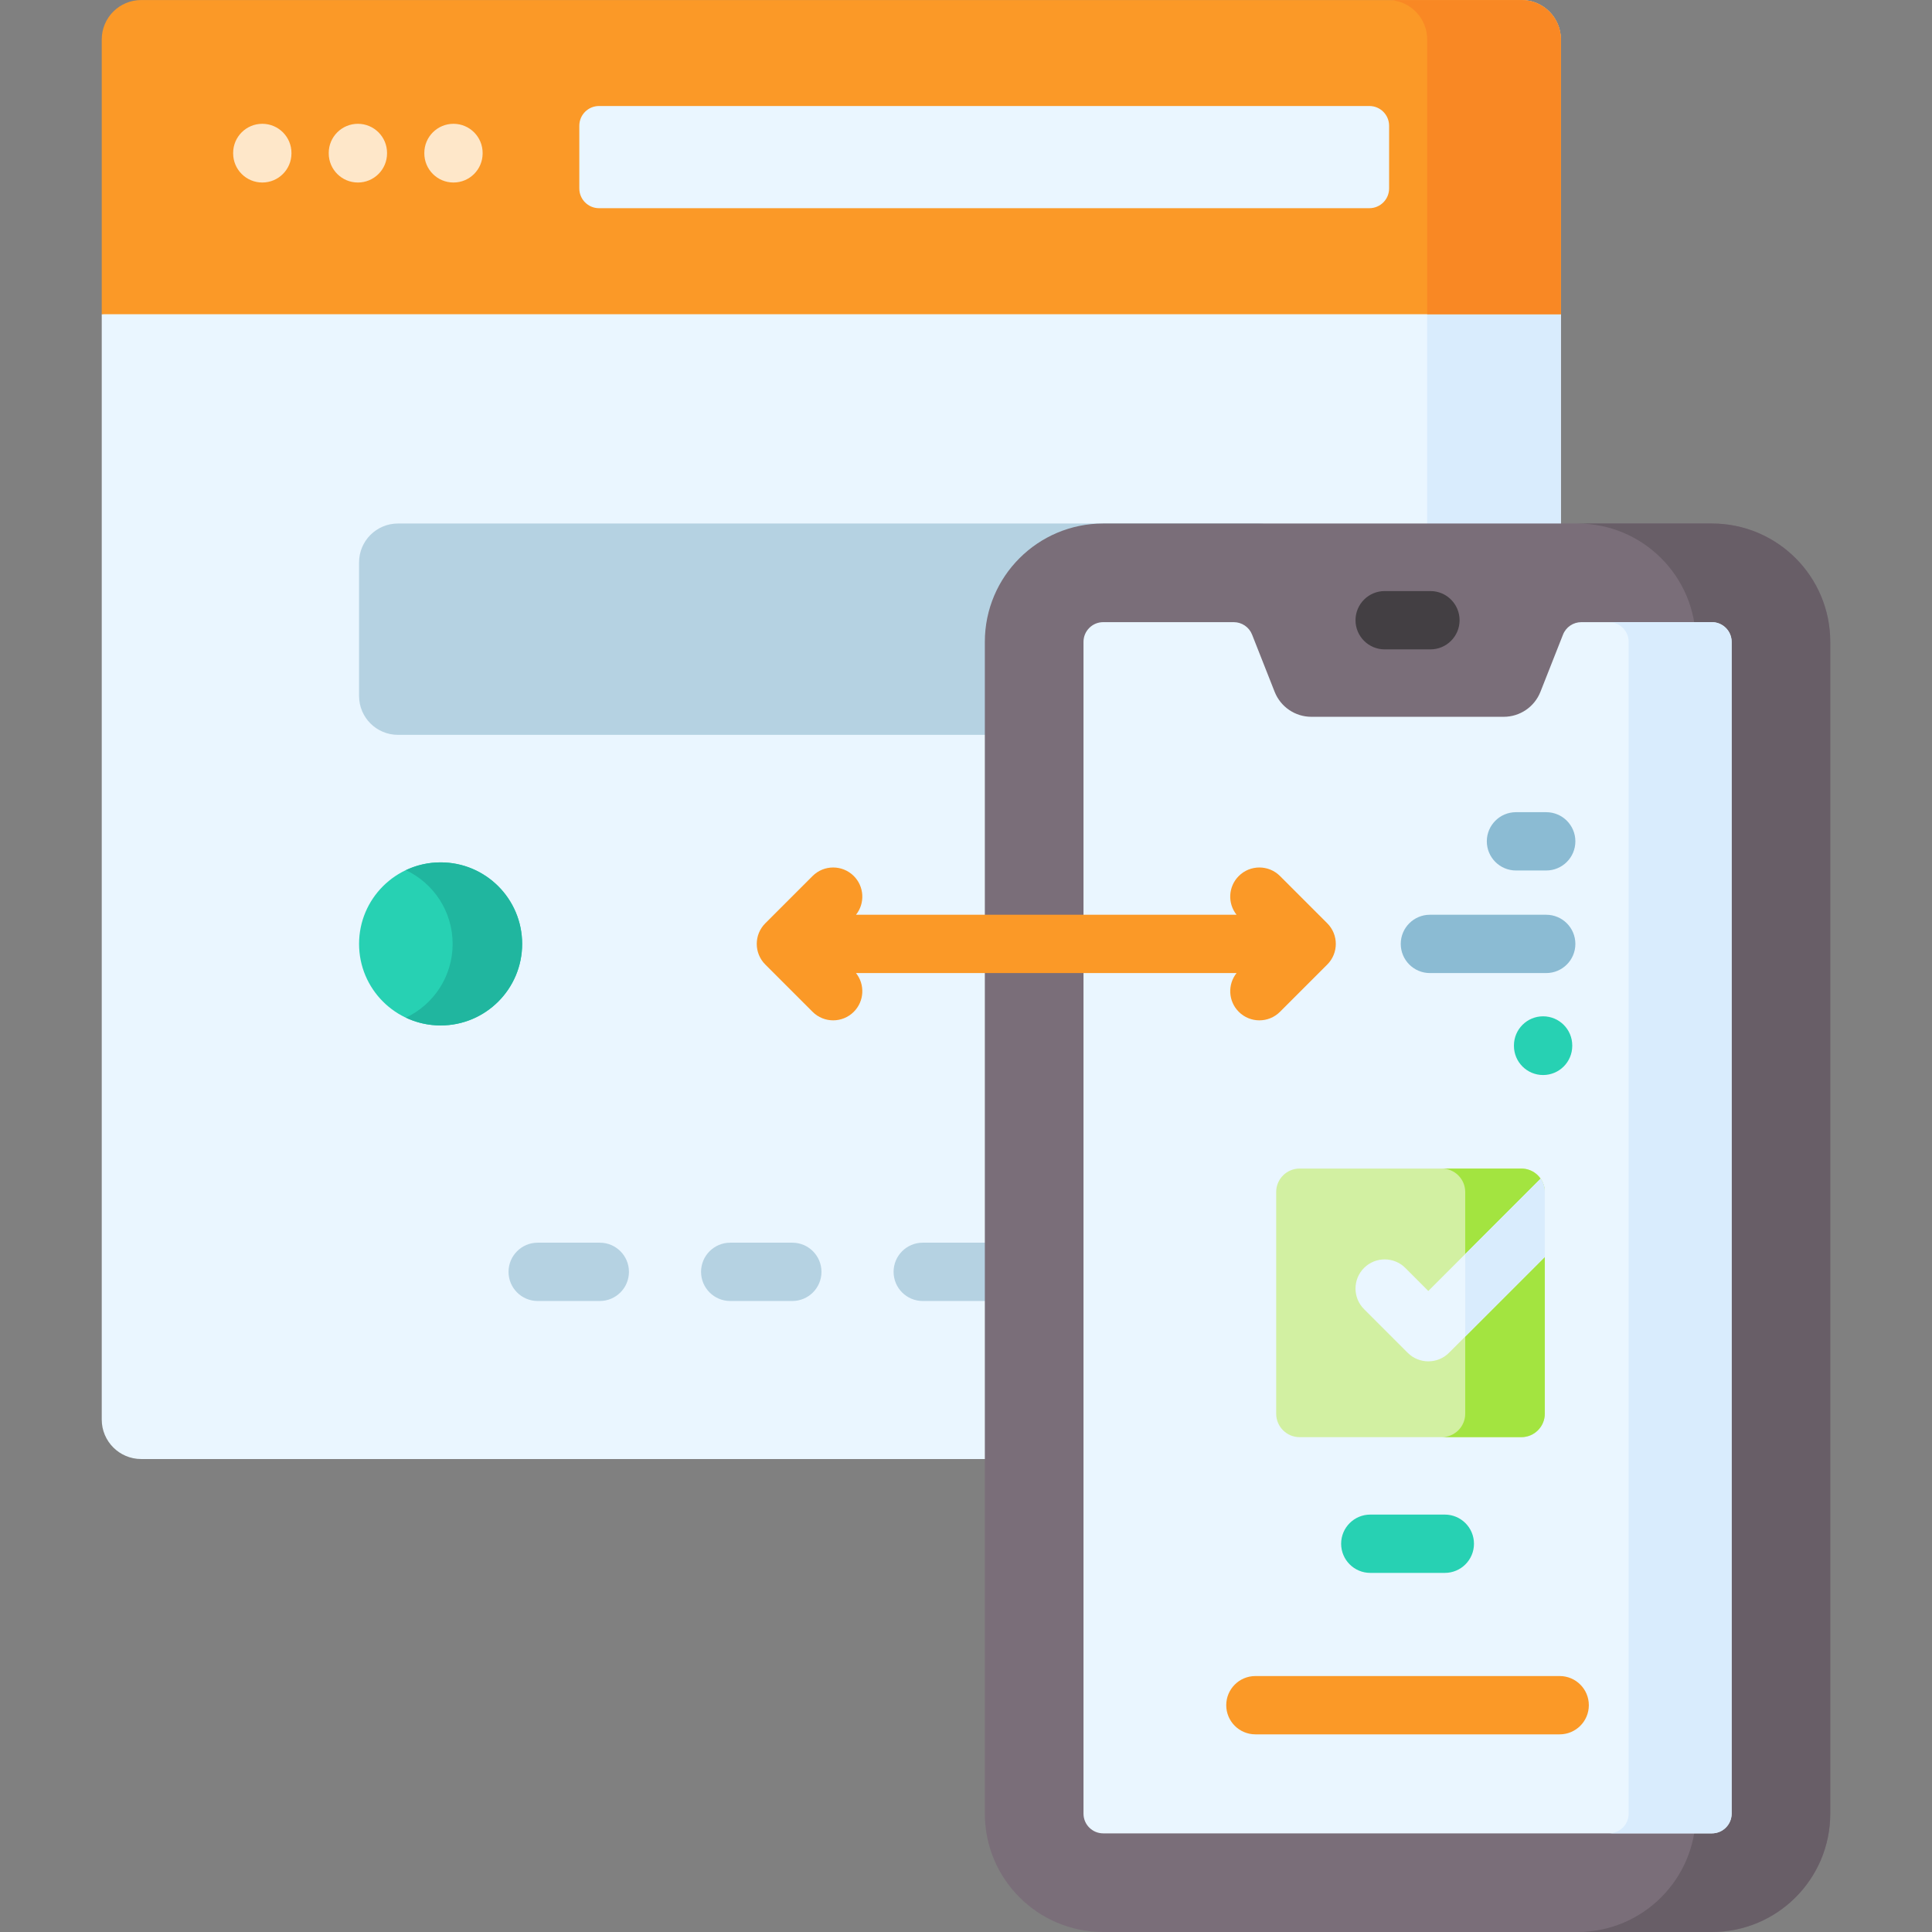
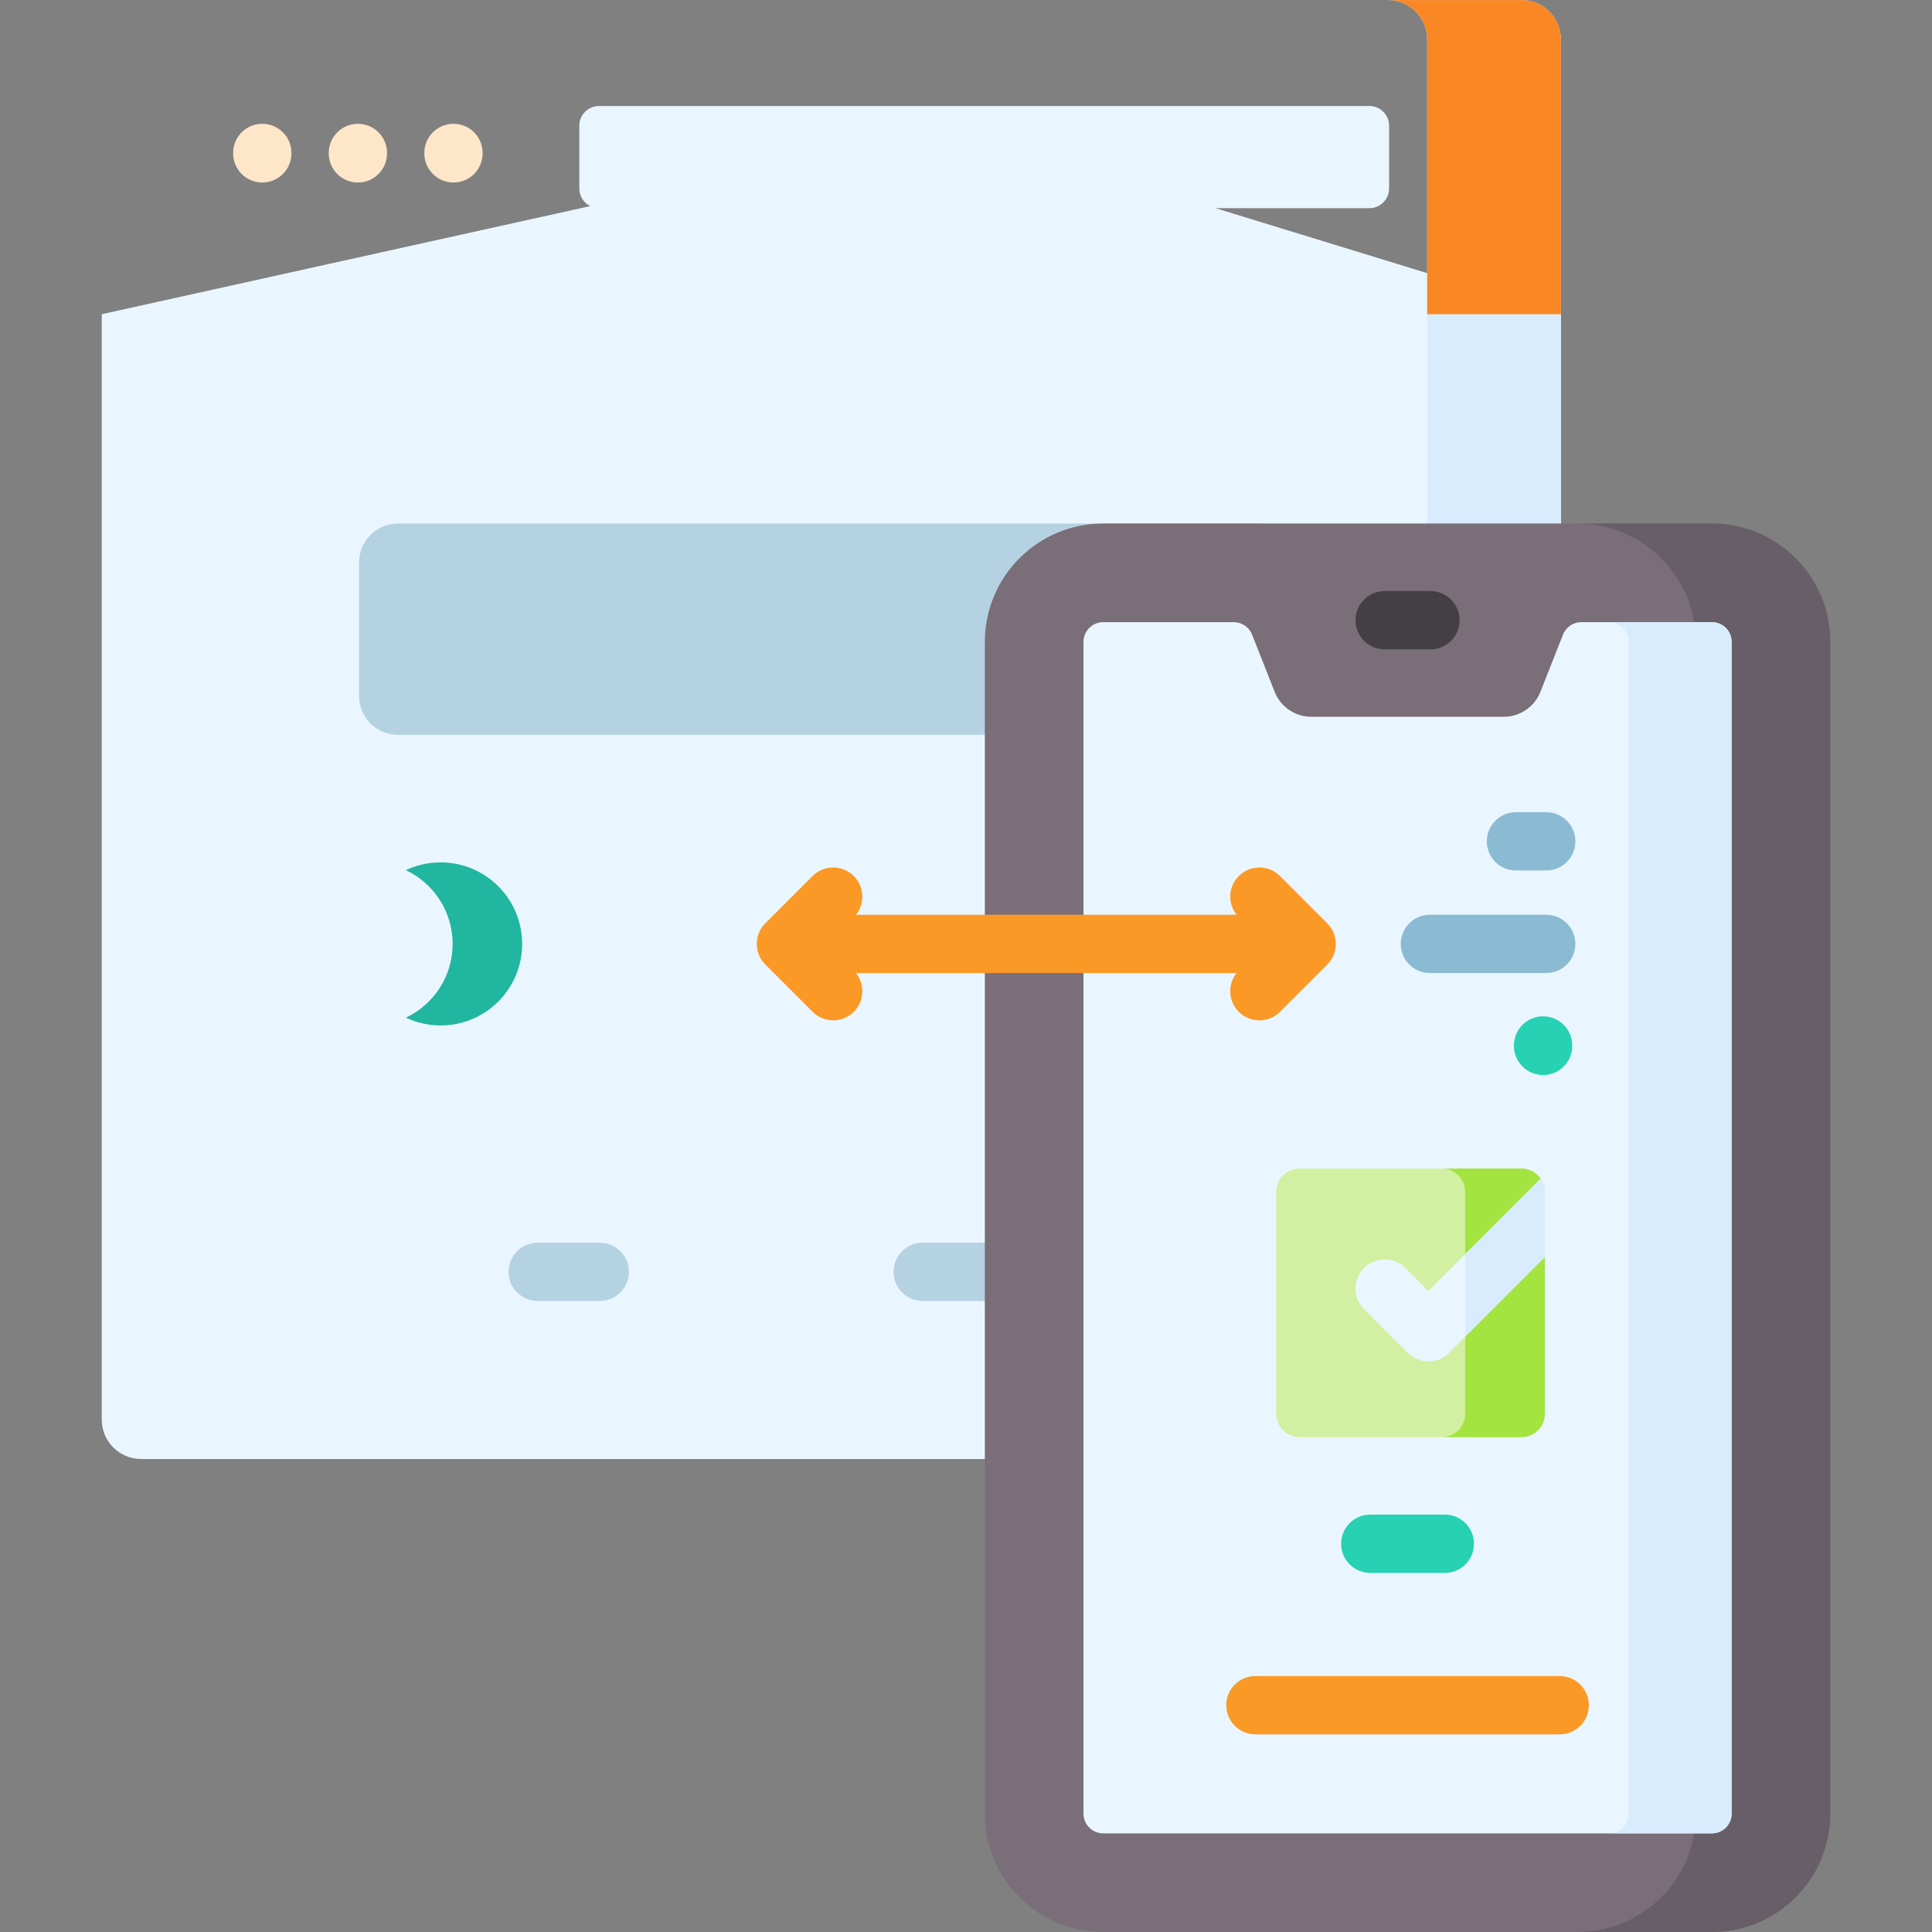
<svg xmlns="http://www.w3.org/2000/svg" id="Capa_1" enable-background="new 0 0 512 512" height="512" viewBox="0 0 512 512" width="512">
  <rect x="0" y="0" width="512" height="512" fill="#808080" stroke="none" />
  <g>
    <g>
      <g>
        <g>
          <path d="m251.681 33.534 161.98 49.734-.005 292.933c0 5.774-4.681 10.456-10.456 10.456h-365.781c-5.774 0-10.456-4.681-10.456-10.456v-292.933z" fill="#eaf6ff" />
          <g fill="#b5d2e2">
            <path d="m260.993 480.633v-310.529" />
            <g>
              <path d="m158.95 344.778h-16.457c-4.267 0-7.726-3.459-7.726-7.726s3.459-7.726 7.726-7.726h16.457c4.267 0 7.726 3.459 7.726 7.726.001 4.267-3.459 7.726-7.726 7.726z" />
-               <path d="m209.972 344.778h-16.457c-4.267 0-7.726-3.459-7.726-7.726s3.459-7.726 7.726-7.726h16.457c4.267 0 7.726 3.459 7.726 7.726s-3.459 7.726-7.726 7.726z" />
              <path d="m260.993 344.778h-16.457c-4.267 0-7.726-3.459-7.726-7.726s3.459-7.726 7.726-7.726h16.457c4.267 0 7.726 3.459 7.726 7.726.001 4.267-3.458 7.726-7.726 7.726z" />
            </g>
            <path d="m333.506 194.741h-228.048c-5.69 0-10.302-4.612-10.302-10.302v-35.399c0-5.69 4.612-10.302 10.302-10.302h228.048c5.69 0 10.302 4.612 10.302 10.302v35.399c0 5.689-4.612 10.302-10.302 10.302z" />
          </g>
          <path d="m413.65 10.456v365.744c0 5.771-4.674 10.456-10.456 10.456h-35.434c5.782 0 10.456-4.684 10.456-10.456v-365.744c.001-5.772-4.673-10.456-10.455-10.456h35.434c5.782 0 10.455 4.684 10.455 10.456z" fill="#d9ecfd" />
-           <path d="m413.661 10.466v72.802h-386.698v-72.802c0-5.782 4.684-10.456 10.456-10.456h365.787c5.771 0 10.455 4.674 10.455 10.456z" fill="#fb9927" />
          <path d="m413.661 10.466v72.802h-35.444v-72.812c0-5.594-4.381-10.163-9.912-10.445h34.901c5.771-.001 10.455 4.673 10.455 10.455z" fill="#f98824" />
        </g>
        <g fill="#fee7c9">
          <path d="m69.513 48.369c-4.267 0-7.726-3.459-7.726-7.726v-.108c0-4.267 3.459-7.726 7.726-7.726s7.726 3.459 7.726 7.726v.108c0 4.267-3.459 7.726-7.726 7.726z" />
          <path d="m94.845 48.369c-4.267 0-7.726-3.459-7.726-7.726v-.108c0-4.267 3.459-7.726 7.726-7.726s7.726 3.459 7.726 7.726v.108c0 4.267-3.459 7.726-7.726 7.726z" />
          <path d="m120.176 48.369c-4.267 0-7.726-3.459-7.726-7.726v-.108c0-4.267 3.459-7.726 7.726-7.726s7.726 3.459 7.726 7.726v.108c0 4.267-3.459 7.726-7.726 7.726z" />
        </g>
        <g>
          <g>
            <path d="m362.898 55.173h-204.146c-2.887 0-5.228-2.341-5.228-5.228v-16.622c0-2.887 2.341-5.228 5.228-5.228h204.146c2.887 0 5.228 2.341 5.228 5.228v16.622c0 2.887-2.341 5.228-5.228 5.228z" fill="#eaf6ff" />
          </g>
        </g>
      </g>
      <g>
        <g>
          <g>
            <g>
              <g>
                <path d="m260.993 170.104c0-17.323 14.043-31.367 31.367-31.367h161.31c17.323 0 31.367 14.043 31.367 31.367v310.529c0 17.323-14.043 31.367-31.367 31.367h-161.31c-17.323 0-31.367-14.043-31.367-31.367" fill="#7a6e79" />
                <path d="m485.036 170.104v310.529c0 17.325-14.042 31.367-31.367 31.367h-35.622c17.325 0 31.367-14.042 31.367-31.367v-310.529c0-17.325-14.042-31.367-31.367-31.367h35.622c17.325.001 31.367 14.042 31.367 31.367z" fill="#685e67" />
                <path d="m458.897 170.104v310.529c0 2.886-2.342 5.228-5.228 5.228h-161.304c-2.886 0-5.228-2.342-5.228-5.228v-310.529c0-2.886 2.342-5.228 5.228-5.228h34.587c2.143 0 4.078 1.307 4.862 3.304l5.981 15.161c1.579 3.994 5.437 6.618 9.724 6.618h50.988c4.287 0 8.145-2.624 9.724-6.618l5.981-15.161c.784-1.997 2.718-3.304 4.862-3.304h34.597c2.884 0 5.226 2.342 5.226 5.228z" fill="#eaf6ff" />
                <path d="m458.9 170.108v310.529c0 2.879-2.34 5.219-5.229 5.219h-27.287c2.889 0 5.229-2.34 5.229-5.219v-310.529c0-2.889-2.34-5.229-5.229-5.229h27.287c2.888-.001 5.229 2.34 5.229 5.229z" fill="#d9ecfd" />
              </g>
              <path d="m413.332 459.621h-80.64c-4.267 0-7.726-3.459-7.726-7.726s3.459-7.726 7.726-7.726h80.64c4.267 0 7.726 3.459 7.726 7.726 0 4.266-3.459 7.726-7.726 7.726z" fill="#fb9927" />
            </g>
          </g>
          <path d="m379.078 172.091h-12.126c-4.267 0-7.726-3.459-7.726-7.726s3.459-7.726 7.726-7.726h12.126c4.267 0 7.726 3.459 7.726 7.726s-3.459 7.726-7.726 7.726z" fill="#433f43" />
        </g>
        <g>
          <g>
            <path d="m403.171 380.861h-58.756c-3.431 0-6.213-2.782-6.213-6.213v-58.756c0-3.431 2.782-6.213 6.213-6.213h58.756c3.432 0 6.213 2.782 6.213 6.213v58.756c0 3.431-2.781 6.213-6.213 6.213z" fill="#d2f0a2" />
            <path d="m409.389 315.891v58.757c0 3.428-2.786 6.213-6.213 6.213h-21.091c3.428 0 6.213-2.786 6.213-6.213v-58.757c0-3.428-2.786-6.213-6.213-6.213h21.091c3.427-.001 6.213 2.785 6.213 6.213z" fill="#a3e440" />
          </g>
          <path d="m409.38 315.89v17.23l-25.39 25.39c-1.51 1.51-3.49 2.26-5.47 2.26-1.97 0-3.95-.75-5.46-2.26l-11.57-11.57c-3.02-3.02-3.02-7.91 0-10.93 3.02-3.01 7.91-3.01 10.93 0l6.1 6.11 29.76-29.76c.69 1 1.1 2.22 1.1 3.53z" fill="#eaf6ff" />
          <path d="m409.38 315.89v17.23l-21.08 21.08v-21.86l19.98-19.98c.69 1 1.1 2.22 1.1 3.53z" fill="#d9ecfd" />
        </g>
        <path d="m382.892 416.834h-19.751c-4.267 0-7.726-3.459-7.726-7.726s3.459-7.726 7.726-7.726h19.751c4.267 0 7.726 3.459 7.726 7.726.001 4.267-3.459 7.726-7.726 7.726z" fill="#27d1b3" />
        <path d="m408.936 284.894c-4.267 0-7.726-3.459-7.726-7.726v-.108c0-4.267 3.459-7.726 7.726-7.726s7.726 3.459 7.726 7.726v.108c0 4.267-3.459 7.726-7.726 7.726z" fill="#27d1b3" />
        <g fill="#8bbbd3">
          <path d="m409.763 230.688h-8.014c-4.267 0-7.726-3.459-7.726-7.726s3.459-7.726 7.726-7.726h8.014c4.267 0 7.726 3.459 7.726 7.726s-3.459 7.726-7.726 7.726z" />
          <path d="m409.763 257.872h-30.823c-4.267 0-7.726-3.459-7.726-7.726s3.459-7.726 7.726-7.726h30.823c4.267 0 7.726 3.459 7.726 7.726s-3.459 7.726-7.726 7.726z" />
        </g>
      </g>
      <path d="m351.739 244.683-12.527-12.527c-3.017-3.017-7.909-3.017-10.927 0-2.806 2.806-2.999 7.231-.586 10.264h-100.849c2.413-3.033 2.22-7.458-.586-10.264-3.017-3.017-7.909-3.017-10.927 0l-12.527 12.527c-3.018 3.017-3.018 7.909 0 10.927l12.527 12.528c1.509 1.509 3.486 2.263 5.463 2.263s3.955-.755 5.463-2.263c2.806-2.806 2.999-7.231.586-10.265h100.851c-2.413 3.033-2.221 7.459.586 10.265 1.509 1.509 3.486 2.263 5.463 2.263s3.955-.755 5.463-2.263l12.527-12.528c3.018-3.018 3.018-7.91 0-10.927z" fill="#fb9927" />
    </g>
    <g>
-       <circle cx="116.767" cy="250.146" fill="#27d1b3" r="21.61" />
      <path d="m138.374 250.149c0 11.93-9.673 21.603-21.603 21.603-3.286 0-6.408-.742-9.21-2.06 7.325-3.451 12.393-10.91 12.393-19.542 0-8.643-5.068-16.091-12.393-19.553 2.802-1.319 5.924-2.06 9.21-2.06 11.93-.002 21.603 9.672 21.603 21.612z" fill="#20b69f" />
    </g>
  </g>
</svg>